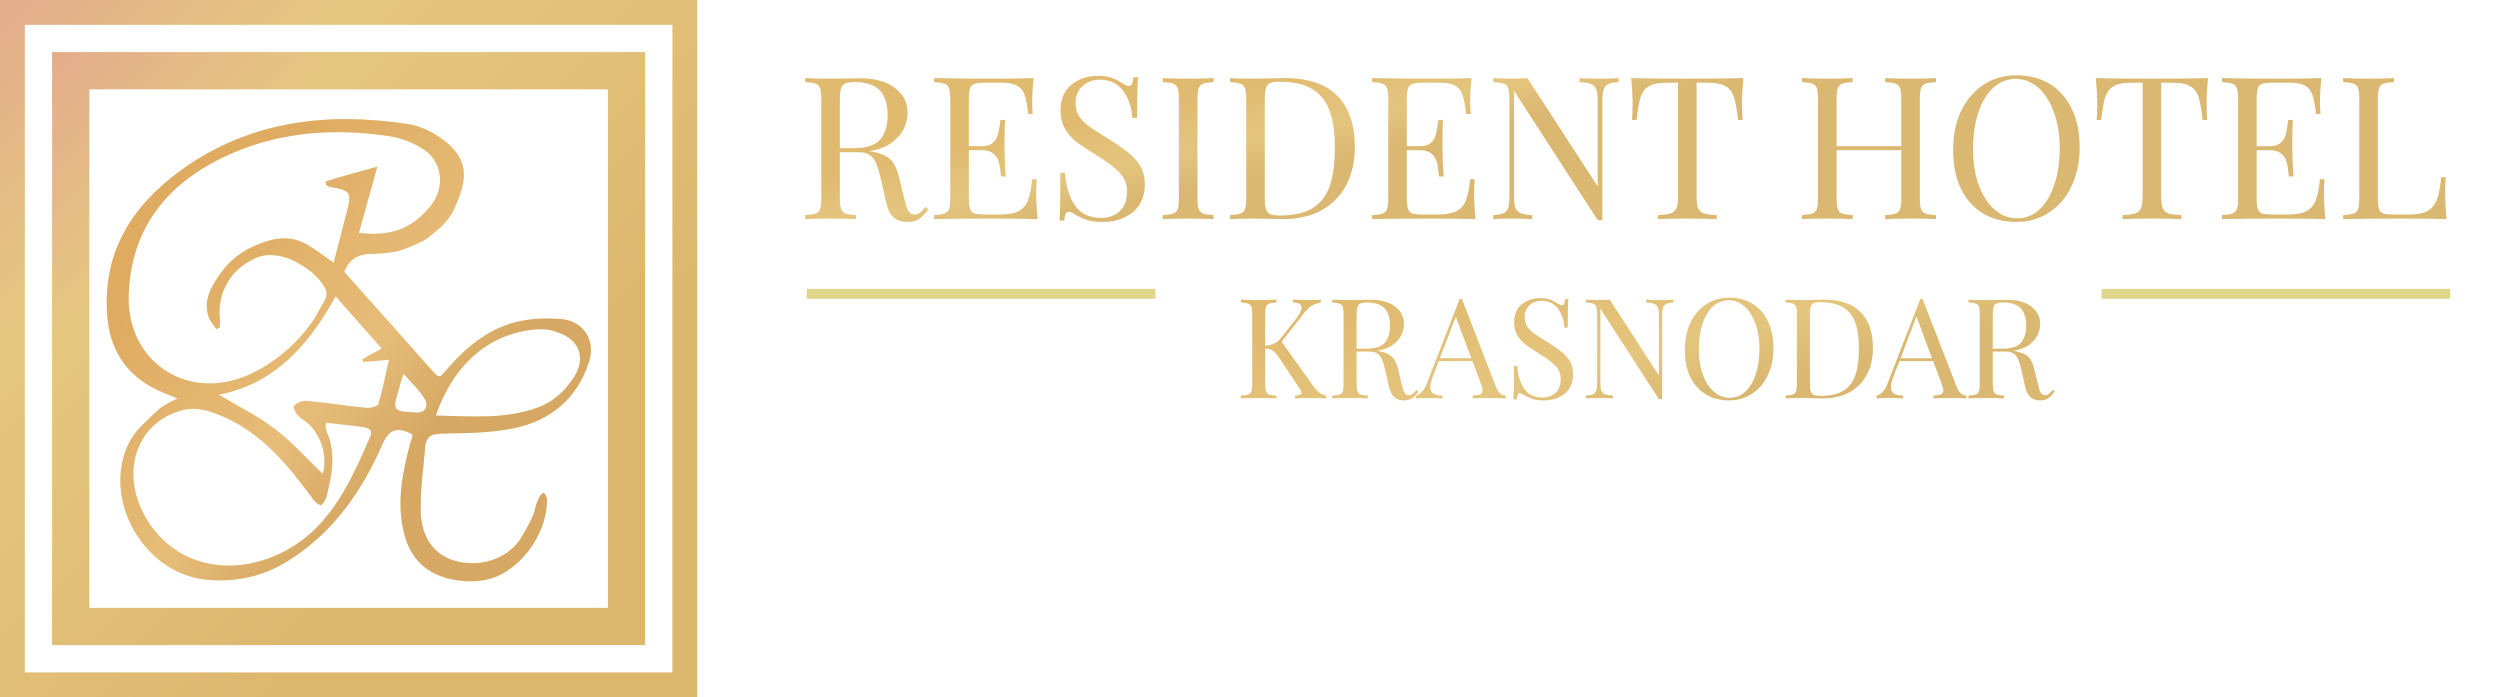
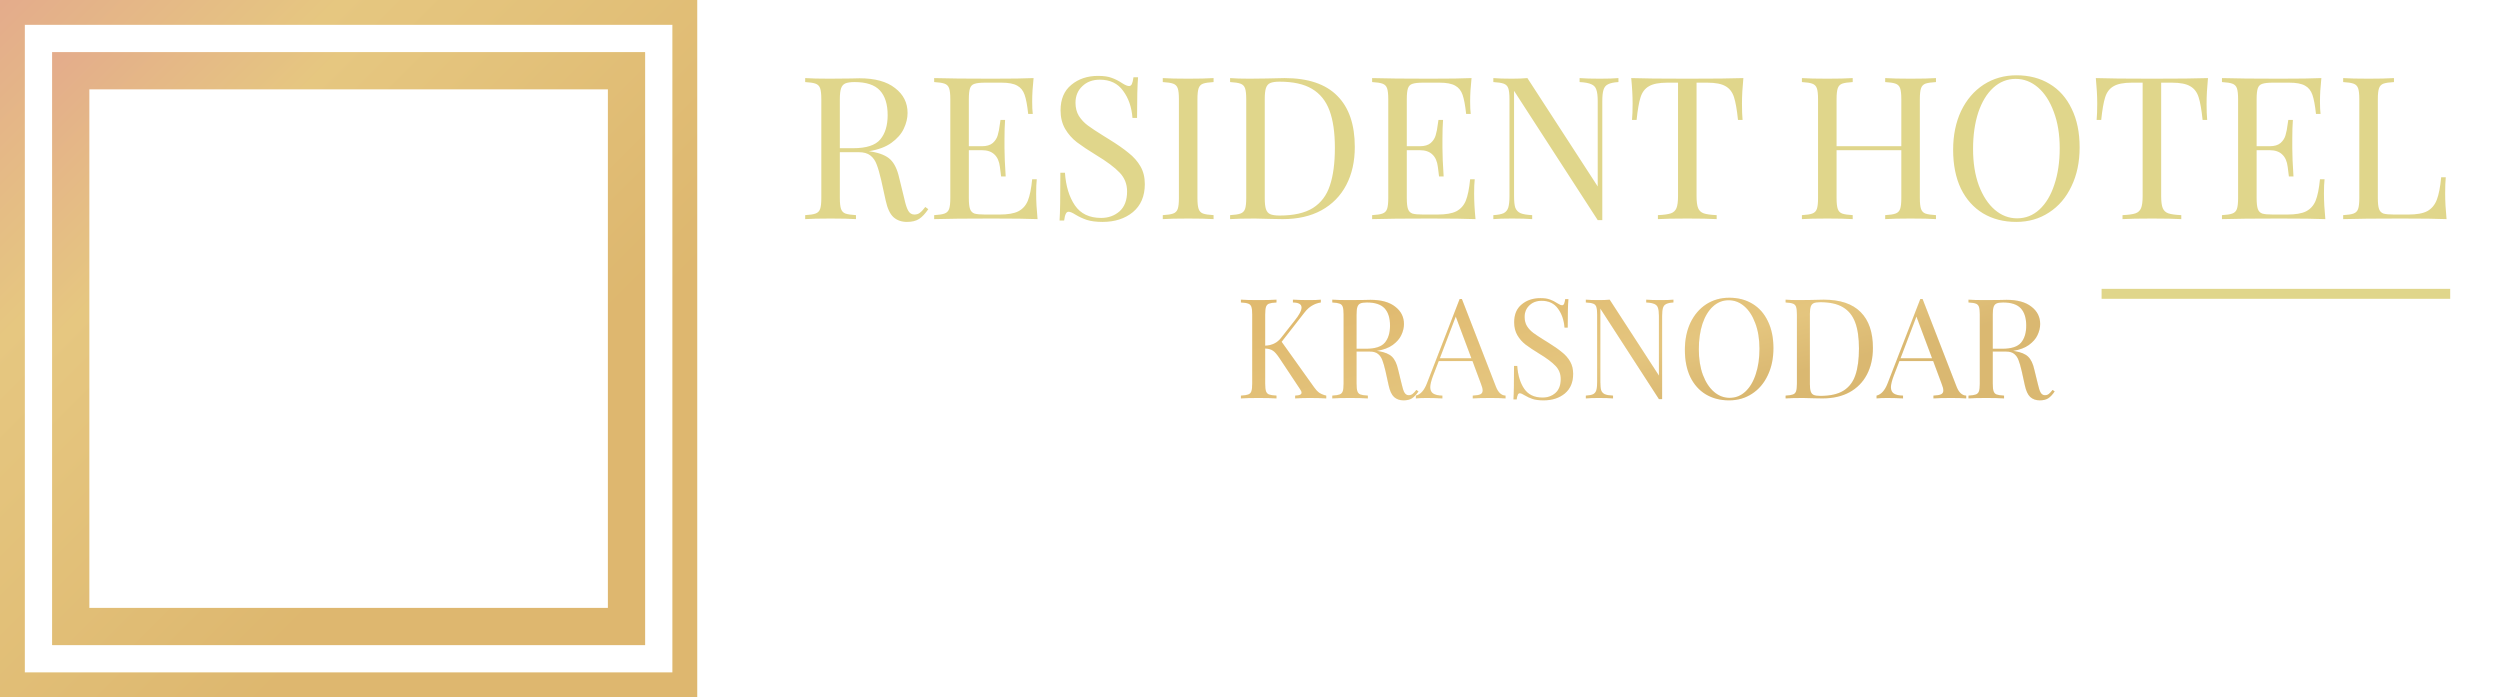
<svg xmlns="http://www.w3.org/2000/svg" width="251" height="70" viewBox="0 0 251 70" fill="none">
  <rect x="7.1" y="7.1" width="55.801" height="55.801" stroke="#E0D68B" stroke-width="3.737" />
  <rect x="7.1" y="7.1" width="55.801" height="55.801" stroke="url(#paint0_linear_921_389)" stroke-opacity="0.2" stroke-width="3.737" />
  <rect x="1.246" y="1.246" width="67.509" height="67.509" stroke="#E0D68B" stroke-width="2.491" />
  <rect x="1.246" y="1.246" width="67.509" height="67.509" stroke="url(#paint1_linear_921_389)" stroke-opacity="0.2" stroke-width="2.491" />
-   <path d="M34.569 27.295C37.509 30.584 40.374 33.797 43.238 37.035C44.217 38.142 44.093 37.946 45.057 36.861C47.05 34.619 49.367 32.776 52.381 32.203C53.651 31.954 55.021 31.929 56.317 32.028C58.559 32.203 59.829 34.146 59.157 36.288C57.986 39.975 55.32 42.217 51.633 42.989C49.267 43.487 46.776 43.487 44.334 43.537C43.263 43.562 42.79 43.861 42.69 44.882C42.516 47.025 42.192 49.167 42.242 51.309C42.292 53.975 43.612 55.694 45.63 56.292C48.046 56.989 50.811 56.217 52.206 54.174C54.149 50.961 53.427 51.484 54.025 50.163C54.149 49.914 54.274 49.591 54.573 49.466C54.772 49.591 54.922 49.914 54.922 50.139C54.953 53.075 53.007 56.249 50.32 57.669C48.699 58.526 46.704 58.507 45.007 58.085C42.416 57.438 40.996 55.669 40.473 53.153C39.85 50.238 40.423 47.373 41.171 44.559C41.245 44.235 41.5 43.669 41.395 43.612C39.875 42.79 39.053 43.114 38.406 44.584C36.313 49.391 33.374 53.576 28.84 56.366C26.324 57.911 23.559 58.509 20.594 58.185C14.342 57.512 10.132 49.964 12.996 44.359C13.619 43.139 14.84 42.167 15.861 41.171C16.384 40.672 17.107 40.398 17.804 40C16.907 39.601 16.035 39.327 15.238 38.879C12.498 37.359 11.053 34.968 10.779 31.854C10.206 25.302 13.32 20.544 18.352 16.957C25.153 12.124 32.875 11.228 40.947 12.448C42.093 12.623 43.288 13.171 44.235 13.843C47.025 15.836 47.129 17.754 45.555 21.067C45.023 22.188 44.223 22.88 43.064 23.808C42.441 24.306 41.32 24.703 40.822 24.929C40.324 25.154 39.01 25.477 37.484 25.477C36.039 25.477 35.093 25.95 34.569 27.295ZM37.883 16.733C37.26 19 36.662 21.167 36.039 23.384C39.302 23.783 41.52 22.886 43.313 20.569C44.658 18.826 44.434 16.285 42.616 15.064C41.594 14.366 40.299 13.843 39.078 13.669C33.398 12.822 27.769 13.245 22.537 15.736C16.758 18.477 13.171 22.911 12.922 29.537C12.672 36.139 18.527 40.224 24.605 37.783C27.644 36.562 30.683 33.847 32.103 31.032C32.601 30.06 33.249 29.662 32.278 28.366C31.58 27.445 30.883 26.971 29.861 26.373C28.765 25.726 27.096 25.327 25.826 25.85C23.21 26.897 21.74 29.363 22.089 32.203C22.114 32.427 22.064 32.651 22.064 32.875C21.939 32.925 21.84 33 21.715 33.05C21.441 32.626 21.068 32.228 20.918 31.754C20.544 30.484 20.838 29.488 21.616 28.217C22.637 26.548 23.883 25.427 25.452 24.729C27.303 23.907 29.039 23.509 30.883 24.58C31.73 25.078 32.502 25.676 33.498 26.373C33.947 24.605 34.37 22.986 34.794 21.366C35.342 19.299 35.217 19.124 33.174 18.776C33.025 18.751 32.9 18.651 32.751 18.576C32.726 18.452 32.701 18.327 32.676 18.228C34.395 17.68 36.139 17.206 37.883 16.733ZM32.751 42.441C32.701 42.615 32.676 42.69 32.676 42.765C32.701 42.939 32.701 43.114 32.776 43.263C33.722 45.356 33.374 47.473 32.85 49.591C32.751 49.989 32.601 50.462 32.228 50.736C31.73 50.587 31.48 50.188 31.206 49.815C28.815 46.576 26.274 43.537 22.488 41.868C21.117 41.27 19.722 40.772 18.153 41.221C13.968 42.416 12.199 46.9 14.242 51.21C16.509 56.018 21.765 58.035 27.121 55.993C32.751 53.85 34.993 48.843 37.185 43.811C37.459 43.163 36.986 42.939 36.413 42.865C35.217 42.715 34.021 42.566 32.751 42.441ZM38.331 34.993C36.737 33.199 35.267 31.53 33.697 29.761C30.932 34.769 27.495 38.555 21.964 39.626C23.907 40.797 25.875 41.744 27.594 43.064C29.338 44.384 30.808 46.053 32.402 47.573C33 45.63 32.028 43.089 30.359 42.092C29.961 41.843 29.488 41.245 29.488 40.772C29.861 40.374 30.384 40.224 30.808 40.249C32.776 40.423 34.744 40.747 36.737 40.947C37.16 40.996 37.907 40.797 37.982 40.573C38.406 39.178 38.68 37.733 39.053 36.114C38.057 36.213 37.26 36.288 36.463 36.338C36.438 36.263 36.388 36.163 36.363 36.089C36.911 35.74 37.509 35.441 38.331 34.993ZM43.761 41.719C47.249 41.793 50.662 42.117 53.975 40.922C55.569 40.349 56.79 39.203 57.687 37.758C58.733 36.039 58.26 34.345 56.441 33.548C55.644 33.199 54.929 32.982 53.801 33.075C49.267 33.448 45.58 36.413 43.761 41.719ZM40.523 37.534C40.324 38.007 40.224 38.43 40.199 38.505C40.05 39.153 39.95 39.377 39.776 40.025C39.529 40.94 39.701 41.245 40.697 41.345C41.196 41.37 41.318 41.392 41.694 41.42C42.69 41.495 43.114 40.797 42.591 39.975C42.068 39.128 41.295 38.431 40.523 37.534Z" fill="#E0D68B" />
-   <path d="M34.569 27.295C37.509 30.584 40.374 33.797 43.238 37.035C44.217 38.142 44.093 37.946 45.057 36.861C47.05 34.619 49.367 32.776 52.381 32.203C53.651 31.954 55.021 31.929 56.317 32.028C58.559 32.203 59.829 34.146 59.157 36.288C57.986 39.975 55.32 42.217 51.633 42.989C49.267 43.487 46.776 43.487 44.334 43.537C43.263 43.562 42.79 43.861 42.69 44.882C42.516 47.025 42.192 49.167 42.242 51.309C42.292 53.975 43.612 55.694 45.63 56.292C48.046 56.989 50.811 56.217 52.206 54.174C54.149 50.961 53.427 51.484 54.025 50.163C54.149 49.914 54.274 49.591 54.573 49.466C54.772 49.591 54.922 49.914 54.922 50.139C54.953 53.075 53.007 56.249 50.32 57.669C48.699 58.526 46.704 58.507 45.007 58.085C42.416 57.438 40.996 55.669 40.473 53.153C39.85 50.238 40.423 47.373 41.171 44.559C41.245 44.235 41.5 43.669 41.395 43.612C39.875 42.79 39.053 43.114 38.406 44.584C36.313 49.391 33.374 53.576 28.84 56.366C26.324 57.911 23.559 58.509 20.594 58.185C14.342 57.512 10.132 49.964 12.996 44.359C13.619 43.139 14.84 42.167 15.861 41.171C16.384 40.672 17.107 40.398 17.804 40C16.907 39.601 16.035 39.327 15.238 38.879C12.498 37.359 11.053 34.968 10.779 31.854C10.206 25.302 13.32 20.544 18.352 16.957C25.153 12.124 32.875 11.228 40.947 12.448C42.093 12.623 43.288 13.171 44.235 13.843C47.025 15.836 47.129 17.754 45.555 21.067C45.023 22.188 44.223 22.88 43.064 23.808C42.441 24.306 41.32 24.703 40.822 24.929C40.324 25.154 39.01 25.477 37.484 25.477C36.039 25.477 35.093 25.95 34.569 27.295ZM37.883 16.733C37.26 19 36.662 21.167 36.039 23.384C39.302 23.783 41.52 22.886 43.313 20.569C44.658 18.826 44.434 16.285 42.616 15.064C41.594 14.366 40.299 13.843 39.078 13.669C33.398 12.822 27.769 13.245 22.537 15.736C16.758 18.477 13.171 22.911 12.922 29.537C12.672 36.139 18.527 40.224 24.605 37.783C27.644 36.562 30.683 33.847 32.103 31.032C32.601 30.06 33.249 29.662 32.278 28.366C31.58 27.445 30.883 26.971 29.861 26.373C28.765 25.726 27.096 25.327 25.826 25.85C23.21 26.897 21.74 29.363 22.089 32.203C22.114 32.427 22.064 32.651 22.064 32.875C21.939 32.925 21.84 33 21.715 33.05C21.441 32.626 21.068 32.228 20.918 31.754C20.544 30.484 20.838 29.488 21.616 28.217C22.637 26.548 23.883 25.427 25.452 24.729C27.303 23.907 29.039 23.509 30.883 24.58C31.73 25.078 32.502 25.676 33.498 26.373C33.947 24.605 34.37 22.986 34.794 21.366C35.342 19.299 35.217 19.124 33.174 18.776C33.025 18.751 32.9 18.651 32.751 18.576C32.726 18.452 32.701 18.327 32.676 18.228C34.395 17.68 36.139 17.206 37.883 16.733ZM32.751 42.441C32.701 42.615 32.676 42.69 32.676 42.765C32.701 42.939 32.701 43.114 32.776 43.263C33.722 45.356 33.374 47.473 32.85 49.591C32.751 49.989 32.601 50.462 32.228 50.736C31.73 50.587 31.48 50.188 31.206 49.815C28.815 46.576 26.274 43.537 22.488 41.868C21.117 41.27 19.722 40.772 18.153 41.221C13.968 42.416 12.199 46.9 14.242 51.21C16.509 56.018 21.765 58.035 27.121 55.993C32.751 53.85 34.993 48.843 37.185 43.811C37.459 43.163 36.986 42.939 36.413 42.865C35.217 42.715 34.021 42.566 32.751 42.441ZM38.331 34.993C36.737 33.199 35.267 31.53 33.697 29.761C30.932 34.769 27.495 38.555 21.964 39.626C23.907 40.797 25.875 41.744 27.594 43.064C29.338 44.384 30.808 46.053 32.402 47.573C33 45.63 32.028 43.089 30.359 42.092C29.961 41.843 29.488 41.245 29.488 40.772C29.861 40.374 30.384 40.224 30.808 40.249C32.776 40.423 34.744 40.747 36.737 40.947C37.16 40.996 37.907 40.797 37.982 40.573C38.406 39.178 38.68 37.733 39.053 36.114C38.057 36.213 37.26 36.288 36.463 36.338C36.438 36.263 36.388 36.163 36.363 36.089C36.911 35.74 37.509 35.441 38.331 34.993ZM43.761 41.719C47.249 41.793 50.662 42.117 53.975 40.922C55.569 40.349 56.79 39.203 57.687 37.758C58.733 36.039 58.26 34.345 56.441 33.548C55.644 33.199 54.929 32.982 53.801 33.075C49.267 33.448 45.58 36.413 43.761 41.719ZM40.523 37.534C40.324 38.007 40.224 38.43 40.199 38.505C40.05 39.153 39.95 39.377 39.776 40.025C39.529 40.94 39.701 41.245 40.697 41.345C41.196 41.37 41.318 41.392 41.694 41.42C42.69 41.495 43.114 40.797 42.591 39.975C42.068 39.128 41.295 38.431 40.523 37.534Z" fill="url(#paint2_linear_921_389)" fill-opacity="0.3" />
  <path d="M93.2 21C92.893 21.453 92.587 21.78 92.28 21.98C91.973 22.18 91.567 22.28 91.06 22.28C90.513 22.28 90.06 22.12 89.7 21.8C89.353 21.48 89.093 20.92 88.92 20.12L88.48 18.12C88.32 17.427 88.167 16.893 88.02 16.52C87.887 16.147 87.68 15.847 87.4 15.62C87.12 15.393 86.727 15.28 86.22 15.28H84.32V19.88C84.32 20.387 84.36 20.753 84.44 20.98C84.52 21.207 84.667 21.36 84.88 21.44C85.107 21.52 85.46 21.573 85.94 21.6V22C85.327 21.96 84.48 21.94 83.4 21.94C82.253 21.94 81.4 21.96 80.84 22V21.6C81.32 21.573 81.667 21.52 81.88 21.44C82.107 21.36 82.26 21.207 82.34 20.98C82.42 20.753 82.46 20.387 82.46 19.88V9.96C82.46 9.453 82.42 9.087 82.34 8.86C82.26 8.633 82.107 8.48 81.88 8.4C81.667 8.32 81.32 8.267 80.84 8.24V7.84C81.4 7.88 82.213 7.9 83.28 7.9L85.44 7.88C85.693 7.867 85.98 7.86 86.3 7.86C87.847 7.86 89.033 8.187 89.86 8.84C90.7 9.48 91.12 10.313 91.12 11.34C91.12 11.86 90.993 12.387 90.74 12.92C90.5 13.44 90.087 13.913 89.5 14.34C88.927 14.753 88.173 15.033 87.24 15.18L87.48 15.22C88.36 15.367 89 15.633 89.4 16.02C89.8 16.407 90.093 17.02 90.28 17.86L90.78 19.9C90.913 20.513 91.053 20.94 91.2 21.18C91.347 21.42 91.547 21.54 91.8 21.54C92.027 21.54 92.213 21.48 92.36 21.36C92.52 21.24 92.7 21.047 92.9 20.78L93.2 21ZM85.8 8.24C85.387 8.24 85.073 8.287 84.86 8.38C84.66 8.473 84.52 8.64 84.44 8.88C84.36 9.12 84.32 9.48 84.32 9.96V14.88H85.66C86.98 14.88 87.887 14.587 88.38 14C88.873 13.413 89.12 12.6 89.12 11.56C89.12 10.467 88.86 9.64 88.34 9.08C87.82 8.52 86.973 8.24 85.8 8.24ZM104.031 19.44C104.031 20.2 104.077 21.053 104.171 22C103.264 21.96 101.737 21.94 99.591 21.94C97.031 21.94 95.097 21.96 93.791 22V21.6C94.271 21.573 94.617 21.52 94.831 21.44C95.057 21.36 95.211 21.207 95.291 20.98C95.371 20.753 95.411 20.387 95.411 19.88V9.96C95.411 9.453 95.371 9.087 95.291 8.86C95.211 8.633 95.057 8.48 94.831 8.4C94.617 8.32 94.271 8.267 93.791 8.24V7.84C95.097 7.88 97.031 7.9 99.591 7.9C101.551 7.9 102.944 7.88 103.771 7.84C103.677 8.72 103.631 9.507 103.631 10.2C103.631 10.72 103.651 11.133 103.691 11.44H103.231C103.137 10.573 103.017 9.933 102.871 9.52C102.724 9.093 102.477 8.787 102.131 8.6C101.784 8.4 101.257 8.3 100.551 8.3H98.891C98.411 8.3 98.057 8.34 97.831 8.42C97.617 8.487 97.471 8.633 97.391 8.86C97.311 9.087 97.271 9.453 97.271 9.96V14.68H98.591C99.057 14.68 99.417 14.573 99.671 14.36C99.924 14.133 100.091 13.873 100.171 13.58C100.264 13.273 100.337 12.893 100.391 12.44L100.451 12.04H100.911C100.871 12.6 100.851 13.227 100.851 13.92V14.88C100.851 15.56 100.891 16.507 100.971 17.72H100.511C100.497 17.627 100.457 17.307 100.391 16.76C100.324 16.2 100.137 15.78 99.831 15.5C99.537 15.22 99.124 15.08 98.591 15.08H97.271V19.88C97.271 20.387 97.311 20.753 97.391 20.98C97.471 21.207 97.617 21.36 97.831 21.44C98.057 21.507 98.411 21.54 98.891 21.54H100.351C101.177 21.54 101.804 21.433 102.231 21.22C102.671 20.993 102.991 20.64 103.191 20.16C103.391 19.667 103.537 18.947 103.631 18H104.091C104.051 18.36 104.031 18.84 104.031 19.44ZM110.24 7.62C110.827 7.62 111.287 7.687 111.62 7.82C111.967 7.94 112.32 8.12 112.68 8.36C112.974 8.547 113.2 8.64 113.36 8.64C113.48 8.64 113.574 8.573 113.64 8.44C113.707 8.293 113.76 8.067 113.8 7.76H114.26C114.194 8.533 114.16 9.893 114.16 11.84H113.7C113.62 10.76 113.307 9.853 112.76 9.12C112.227 8.373 111.447 8 110.42 8C109.7 8 109.114 8.22 108.66 8.66C108.207 9.087 107.98 9.64 107.98 10.32C107.98 10.827 108.094 11.267 108.32 11.64C108.56 12.013 108.86 12.333 109.22 12.6C109.58 12.867 110.094 13.207 110.76 13.62L111.34 13.98C112.18 14.5 112.84 14.96 113.32 15.36C113.814 15.747 114.207 16.193 114.5 16.7C114.794 17.207 114.94 17.8 114.94 18.48C114.94 19.693 114.54 20.633 113.74 21.3C112.94 21.953 111.927 22.28 110.7 22.28C110.06 22.28 109.534 22.213 109.12 22.08C108.72 21.947 108.334 21.767 107.96 21.54C107.667 21.353 107.44 21.26 107.28 21.26C107.16 21.26 107.067 21.333 107 21.48C106.934 21.613 106.88 21.833 106.84 22.14H106.38C106.434 21.407 106.46 19.807 106.46 17.34H106.92C107.014 18.687 107.347 19.78 107.92 20.62C108.494 21.46 109.374 21.88 110.56 21.88C111.28 21.88 111.894 21.66 112.4 21.22C112.907 20.767 113.16 20.1 113.16 19.22C113.16 18.473 112.907 17.84 112.4 17.32C111.907 16.8 111.12 16.213 110.04 15.56C109.254 15.08 108.614 14.653 108.12 14.28C107.64 13.907 107.247 13.46 106.94 12.94C106.634 12.407 106.48 11.787 106.48 11.08C106.48 9.96 106.84 9.107 107.56 8.52C108.28 7.92 109.174 7.62 110.24 7.62ZM121.843 8.24C121.363 8.267 121.01 8.32 120.783 8.4C120.57 8.48 120.423 8.633 120.343 8.86C120.263 9.087 120.223 9.453 120.223 9.96V19.88C120.223 20.387 120.263 20.753 120.343 20.98C120.423 21.207 120.57 21.36 120.783 21.44C121.01 21.52 121.363 21.573 121.843 21.6V22C121.23 21.96 120.383 21.94 119.303 21.94C118.156 21.94 117.303 21.96 116.743 22V21.6C117.223 21.573 117.57 21.52 117.783 21.44C118.01 21.36 118.163 21.207 118.243 20.98C118.323 20.753 118.363 20.387 118.363 19.88V9.96C118.363 9.453 118.323 9.087 118.243 8.86C118.163 8.633 118.01 8.48 117.783 8.4C117.57 8.32 117.223 8.267 116.743 8.24V7.84C117.303 7.88 118.156 7.9 119.303 7.9C120.37 7.9 121.216 7.88 121.843 7.84V8.24ZM128.962 7.84C131.322 7.84 133.089 8.433 134.262 9.62C135.436 10.793 136.022 12.507 136.022 14.76C136.022 16.213 135.736 17.487 135.162 18.58C134.589 19.673 133.756 20.52 132.662 21.12C131.582 21.707 130.289 22 128.782 22L127.622 21.98C126.876 21.953 126.329 21.94 125.982 21.94C124.889 21.94 124.062 21.96 123.502 22V21.6C123.982 21.573 124.329 21.52 124.542 21.44C124.769 21.36 124.922 21.207 125.002 20.98C125.082 20.753 125.122 20.387 125.122 19.88V9.96C125.122 9.453 125.082 9.087 125.002 8.86C124.922 8.633 124.769 8.48 124.542 8.4C124.329 8.32 123.982 8.267 123.502 8.24V7.84C123.969 7.88 124.616 7.9 125.442 7.9L127.142 7.88C128.049 7.853 128.656 7.84 128.962 7.84ZM128.462 8.2C128.049 8.2 127.736 8.247 127.522 8.34C127.322 8.433 127.182 8.6 127.102 8.84C127.022 9.08 126.982 9.44 126.982 9.92V19.92C126.982 20.4 127.022 20.76 127.102 21C127.182 21.24 127.322 21.407 127.522 21.5C127.736 21.593 128.056 21.64 128.482 21.64C129.896 21.64 131.009 21.387 131.822 20.88C132.636 20.36 133.202 19.607 133.522 18.62C133.856 17.633 134.022 16.373 134.022 14.84C134.022 13.307 133.842 12.06 133.482 11.1C133.122 10.127 132.536 9.4 131.722 8.92C130.922 8.44 129.836 8.2 128.462 8.2ZM148.002 19.44C148.002 20.2 148.048 21.053 148.142 22C147.235 21.96 145.708 21.94 143.562 21.94C141.002 21.94 139.068 21.96 137.762 22V21.6C138.242 21.573 138.588 21.52 138.802 21.44C139.028 21.36 139.182 21.207 139.262 20.98C139.342 20.753 139.382 20.387 139.382 19.88V9.96C139.382 9.453 139.342 9.087 139.262 8.86C139.182 8.633 139.028 8.48 138.802 8.4C138.588 8.32 138.242 8.267 137.762 8.24V7.84C139.068 7.88 141.002 7.9 143.562 7.9C145.522 7.9 146.915 7.88 147.742 7.84C147.648 8.72 147.602 9.507 147.602 10.2C147.602 10.72 147.622 11.133 147.662 11.44H147.202C147.108 10.573 146.988 9.933 146.842 9.52C146.695 9.093 146.448 8.787 146.102 8.6C145.755 8.4 145.228 8.3 144.522 8.3H142.862C142.382 8.3 142.028 8.34 141.802 8.42C141.588 8.487 141.442 8.633 141.362 8.86C141.282 9.087 141.242 9.453 141.242 9.96V14.68H142.562C143.028 14.68 143.388 14.573 143.642 14.36C143.895 14.133 144.062 13.873 144.142 13.58C144.235 13.273 144.308 12.893 144.362 12.44L144.422 12.04H144.882C144.842 12.6 144.822 13.227 144.822 13.92V14.88C144.822 15.56 144.862 16.507 144.942 17.72H144.482C144.468 17.627 144.428 17.307 144.362 16.76C144.295 16.2 144.108 15.78 143.802 15.5C143.508 15.22 143.095 15.08 142.562 15.08H141.242V19.88C141.242 20.387 141.282 20.753 141.362 20.98C141.442 21.207 141.588 21.36 141.802 21.44C142.028 21.507 142.382 21.54 142.862 21.54H144.322C145.148 21.54 145.775 21.433 146.202 21.22C146.642 20.993 146.962 20.64 147.162 20.16C147.362 19.667 147.508 18.947 147.602 18H148.062C148.022 18.36 148.002 18.84 148.002 19.44ZM162.491 8.24C162.025 8.267 161.678 8.34 161.451 8.46C161.225 8.567 161.071 8.753 160.991 9.02C160.911 9.273 160.871 9.653 160.871 10.16V22.1H160.411L152.011 9.12V19.68C152.011 20.2 152.051 20.587 152.131 20.84C152.225 21.093 152.398 21.28 152.651 21.4C152.905 21.507 153.298 21.573 153.831 21.6V22C153.351 21.96 152.671 21.94 151.791 21.94C150.991 21.94 150.371 21.96 149.931 22V21.6C150.398 21.573 150.745 21.507 150.971 21.4C151.198 21.28 151.351 21.093 151.431 20.84C151.511 20.573 151.551 20.187 151.551 19.68V9.96C151.551 9.453 151.511 9.087 151.431 8.86C151.351 8.633 151.198 8.48 150.971 8.4C150.758 8.32 150.411 8.267 149.931 8.24V7.84C150.371 7.88 150.991 7.9 151.791 7.9C152.391 7.9 152.911 7.88 153.351 7.84L160.411 18.72V10.16C160.411 9.64 160.365 9.253 160.271 9C160.191 8.747 160.025 8.567 159.771 8.46C159.518 8.34 159.125 8.267 158.591 8.24V7.84C159.071 7.88 159.751 7.9 160.631 7.9C161.431 7.9 162.051 7.88 162.491 7.84V8.24ZM175.034 7.84C174.941 8.787 174.894 9.64 174.894 10.4C174.894 11.067 174.914 11.613 174.954 12.04H174.494C174.388 11.013 174.254 10.253 174.094 9.76C173.934 9.253 173.654 8.887 173.254 8.66C172.854 8.42 172.241 8.3 171.414 8.3H170.334V19.68C170.334 20.24 170.388 20.647 170.494 20.9C170.601 21.153 170.788 21.327 171.054 21.42C171.321 21.513 171.754 21.573 172.354 21.6V22C171.661 21.96 170.681 21.94 169.414 21.94C168.081 21.94 167.094 21.96 166.454 22V21.6C167.054 21.573 167.488 21.513 167.754 21.42C168.021 21.327 168.208 21.153 168.314 20.9C168.421 20.647 168.474 20.24 168.474 19.68V8.3H167.394C166.568 8.3 165.954 8.42 165.554 8.66C165.154 8.887 164.874 9.253 164.714 9.76C164.554 10.253 164.421 11.013 164.314 12.04H163.854C163.894 11.613 163.914 11.067 163.914 10.4C163.914 9.64 163.868 8.787 163.774 7.84C164.881 7.88 166.761 7.9 169.414 7.9C172.054 7.9 173.928 7.88 175.034 7.84ZM194.372 8.24C193.892 8.267 193.539 8.32 193.312 8.4C193.099 8.48 192.952 8.633 192.872 8.86C192.792 9.087 192.752 9.453 192.752 9.96V19.88C192.752 20.387 192.792 20.753 192.872 20.98C192.952 21.207 193.099 21.36 193.312 21.44C193.539 21.52 193.892 21.573 194.372 21.6V22C193.812 21.96 192.959 21.94 191.812 21.94C190.732 21.94 189.886 21.96 189.272 22V21.6C189.752 21.573 190.099 21.52 190.312 21.44C190.539 21.36 190.692 21.207 190.772 20.98C190.852 20.753 190.892 20.387 190.892 19.88V15.08H184.392V19.88C184.392 20.387 184.432 20.753 184.512 20.98C184.592 21.207 184.739 21.36 184.952 21.44C185.179 21.52 185.532 21.573 186.012 21.6V22C185.399 21.96 184.552 21.94 183.472 21.94C182.326 21.94 181.472 21.96 180.912 22V21.6C181.392 21.573 181.739 21.52 181.952 21.44C182.179 21.36 182.332 21.207 182.412 20.98C182.492 20.753 182.532 20.387 182.532 19.88V9.96C182.532 9.453 182.492 9.087 182.412 8.86C182.332 8.633 182.179 8.48 181.952 8.4C181.739 8.32 181.392 8.267 180.912 8.24V7.84C181.472 7.88 182.326 7.9 183.472 7.9C184.539 7.9 185.386 7.88 186.012 7.84V8.24C185.532 8.267 185.179 8.32 184.952 8.4C184.739 8.48 184.592 8.633 184.512 8.86C184.432 9.087 184.392 9.453 184.392 9.96V14.68H190.892V9.96C190.892 9.453 190.852 9.087 190.772 8.86C190.692 8.633 190.539 8.48 190.312 8.4C190.099 8.32 189.752 8.267 189.272 8.24V7.84C189.886 7.88 190.732 7.9 191.812 7.9C192.959 7.9 193.812 7.88 194.372 7.84V8.24ZM202.455 7.56C203.722 7.56 204.828 7.847 205.775 8.42C206.735 8.993 207.475 9.827 207.995 10.92C208.528 12 208.795 13.293 208.795 14.8C208.795 16.267 208.522 17.567 207.975 18.7C207.442 19.833 206.688 20.713 205.715 21.34C204.755 21.967 203.662 22.28 202.435 22.28C201.168 22.28 200.055 21.993 199.095 21.42C198.148 20.847 197.408 20.02 196.875 18.94C196.355 17.847 196.095 16.547 196.095 15.04C196.095 13.573 196.362 12.273 196.895 11.14C197.442 10.007 198.195 9.127 199.155 8.5C200.128 7.873 201.228 7.56 202.455 7.56ZM202.375 7.92C201.522 7.92 200.768 8.22 200.115 8.82C199.475 9.407 198.975 10.233 198.615 11.3C198.268 12.367 198.095 13.587 198.095 14.96C198.095 16.347 198.288 17.567 198.675 18.62C199.075 19.673 199.608 20.487 200.275 21.06C200.942 21.633 201.688 21.92 202.515 21.92C203.368 21.92 204.115 21.627 204.755 21.04C205.408 20.44 205.908 19.607 206.255 18.54C206.615 17.473 206.795 16.253 206.795 14.88C206.795 13.493 206.595 12.273 206.195 11.22C205.808 10.167 205.282 9.353 204.615 8.78C203.948 8.207 203.202 7.92 202.375 7.92ZM221.681 7.84C221.588 8.787 221.541 9.64 221.541 10.4C221.541 11.067 221.561 11.613 221.601 12.04H221.141C221.034 11.013 220.901 10.253 220.741 9.76C220.581 9.253 220.301 8.887 219.901 8.66C219.501 8.42 218.888 8.3 218.061 8.3H216.981V19.68C216.981 20.24 217.034 20.647 217.141 20.9C217.248 21.153 217.434 21.327 217.701 21.42C217.968 21.513 218.401 21.573 219.001 21.6V22C218.308 21.96 217.328 21.94 216.061 21.94C214.728 21.94 213.741 21.96 213.101 22V21.6C213.701 21.573 214.134 21.513 214.401 21.42C214.668 21.327 214.854 21.153 214.961 20.9C215.068 20.647 215.121 20.24 215.121 19.68V8.3H214.041C213.214 8.3 212.601 8.42 212.201 8.66C211.801 8.887 211.521 9.253 211.361 9.76C211.201 10.253 211.068 11.013 210.961 12.04H210.501C210.541 11.613 210.561 11.067 210.561 10.4C210.561 9.64 210.514 8.787 210.421 7.84C211.528 7.88 213.408 7.9 216.061 7.9C218.701 7.9 220.574 7.88 221.681 7.84ZM233.325 19.44C233.325 20.2 233.372 21.053 233.465 22C232.558 21.96 231.032 21.94 228.885 21.94C226.325 21.94 224.392 21.96 223.085 22V21.6C223.565 21.573 223.912 21.52 224.125 21.44C224.352 21.36 224.505 21.207 224.585 20.98C224.665 20.753 224.705 20.387 224.705 19.88V9.96C224.705 9.453 224.665 9.087 224.585 8.86C224.505 8.633 224.352 8.48 224.125 8.4C223.912 8.32 223.565 8.267 223.085 8.24V7.84C224.392 7.88 226.325 7.9 228.885 7.9C230.845 7.9 232.238 7.88 233.065 7.84C232.972 8.72 232.925 9.507 232.925 10.2C232.925 10.72 232.945 11.133 232.985 11.44H232.525C232.432 10.573 232.312 9.933 232.165 9.52C232.018 9.093 231.772 8.787 231.425 8.6C231.078 8.4 230.552 8.3 229.845 8.3H228.185C227.705 8.3 227.352 8.34 227.125 8.42C226.912 8.487 226.765 8.633 226.685 8.86C226.605 9.087 226.565 9.453 226.565 9.96V14.68H227.885C228.352 14.68 228.712 14.573 228.965 14.36C229.218 14.133 229.385 13.873 229.465 13.58C229.558 13.273 229.632 12.893 229.685 12.44L229.745 12.04H230.205C230.165 12.6 230.145 13.227 230.145 13.92V14.88C230.145 15.56 230.185 16.507 230.265 17.72H229.805C229.792 17.627 229.752 17.307 229.685 16.76C229.618 16.2 229.432 15.78 229.125 15.5C228.832 15.22 228.418 15.08 227.885 15.08H226.565V19.88C226.565 20.387 226.605 20.753 226.685 20.98C226.765 21.207 226.912 21.36 227.125 21.44C227.352 21.507 227.705 21.54 228.185 21.54H229.645C230.472 21.54 231.098 21.433 231.525 21.22C231.965 20.993 232.285 20.64 232.485 20.16C232.685 19.667 232.832 18.947 232.925 18H233.385C233.345 18.36 233.325 18.84 233.325 19.44ZM240.354 8.24C239.874 8.267 239.521 8.32 239.294 8.4C239.081 8.48 238.934 8.633 238.854 8.86C238.774 9.087 238.734 9.453 238.734 9.96V19.88C238.734 20.387 238.774 20.753 238.854 20.98C238.934 21.207 239.081 21.36 239.294 21.44C239.521 21.507 239.874 21.54 240.354 21.54H241.814C242.641 21.54 243.268 21.427 243.694 21.2C244.134 20.96 244.454 20.58 244.654 20.06C244.854 19.54 245.001 18.787 245.094 17.8H245.554C245.514 18.213 245.494 18.76 245.494 19.44C245.494 20.2 245.541 21.053 245.634 22C244.728 21.96 243.201 21.94 241.054 21.94C238.494 21.94 236.561 21.96 235.254 22V21.6C235.734 21.573 236.081 21.52 236.294 21.44C236.521 21.36 236.674 21.207 236.754 20.98C236.834 20.753 236.874 20.387 236.874 19.88V9.96C236.874 9.453 236.834 9.087 236.754 8.86C236.674 8.633 236.521 8.48 236.294 8.4C236.081 8.32 235.734 8.267 235.254 8.24V7.84C235.814 7.88 236.668 7.9 237.814 7.9C238.881 7.9 239.728 7.88 240.354 7.84V8.24Z" fill="#E0D68B" />
-   <path d="M93.2 21C92.893 21.453 92.587 21.78 92.28 21.98C91.973 22.18 91.567 22.28 91.06 22.28C90.513 22.28 90.06 22.12 89.7 21.8C89.353 21.48 89.093 20.92 88.92 20.12L88.48 18.12C88.32 17.427 88.167 16.893 88.02 16.52C87.887 16.147 87.68 15.847 87.4 15.62C87.12 15.393 86.727 15.28 86.22 15.28H84.32V19.88C84.32 20.387 84.36 20.753 84.44 20.98C84.52 21.207 84.667 21.36 84.88 21.44C85.107 21.52 85.46 21.573 85.94 21.6V22C85.327 21.96 84.48 21.94 83.4 21.94C82.253 21.94 81.4 21.96 80.84 22V21.6C81.32 21.573 81.667 21.52 81.88 21.44C82.107 21.36 82.26 21.207 82.34 20.98C82.42 20.753 82.46 20.387 82.46 19.88V9.96C82.46 9.453 82.42 9.087 82.34 8.86C82.26 8.633 82.107 8.48 81.88 8.4C81.667 8.32 81.32 8.267 80.84 8.24V7.84C81.4 7.88 82.213 7.9 83.28 7.9L85.44 7.88C85.693 7.867 85.98 7.86 86.3 7.86C87.847 7.86 89.033 8.187 89.86 8.84C90.7 9.48 91.12 10.313 91.12 11.34C91.12 11.86 90.993 12.387 90.74 12.92C90.5 13.44 90.087 13.913 89.5 14.34C88.927 14.753 88.173 15.033 87.24 15.18L87.48 15.22C88.36 15.367 89 15.633 89.4 16.02C89.8 16.407 90.093 17.02 90.28 17.86L90.78 19.9C90.913 20.513 91.053 20.94 91.2 21.18C91.347 21.42 91.547 21.54 91.8 21.54C92.027 21.54 92.213 21.48 92.36 21.36C92.52 21.24 92.7 21.047 92.9 20.78L93.2 21ZM85.8 8.24C85.387 8.24 85.073 8.287 84.86 8.38C84.66 8.473 84.52 8.64 84.44 8.88C84.36 9.12 84.32 9.48 84.32 9.96V14.88H85.66C86.98 14.88 87.887 14.587 88.38 14C88.873 13.413 89.12 12.6 89.12 11.56C89.12 10.467 88.86 9.64 88.34 9.08C87.82 8.52 86.973 8.24 85.8 8.24ZM104.031 19.44C104.031 20.2 104.077 21.053 104.171 22C103.264 21.96 101.737 21.94 99.591 21.94C97.031 21.94 95.097 21.96 93.791 22V21.6C94.271 21.573 94.617 21.52 94.831 21.44C95.057 21.36 95.211 21.207 95.291 20.98C95.371 20.753 95.411 20.387 95.411 19.88V9.96C95.411 9.453 95.371 9.087 95.291 8.86C95.211 8.633 95.057 8.48 94.831 8.4C94.617 8.32 94.271 8.267 93.791 8.24V7.84C95.097 7.88 97.031 7.9 99.591 7.9C101.551 7.9 102.944 7.88 103.771 7.84C103.677 8.72 103.631 9.507 103.631 10.2C103.631 10.72 103.651 11.133 103.691 11.44H103.231C103.137 10.573 103.017 9.933 102.871 9.52C102.724 9.093 102.477 8.787 102.131 8.6C101.784 8.4 101.257 8.3 100.551 8.3H98.891C98.411 8.3 98.057 8.34 97.831 8.42C97.617 8.487 97.471 8.633 97.391 8.86C97.311 9.087 97.271 9.453 97.271 9.96V14.68H98.591C99.057 14.68 99.417 14.573 99.671 14.36C99.924 14.133 100.091 13.873 100.171 13.58C100.264 13.273 100.337 12.893 100.391 12.44L100.451 12.04H100.911C100.871 12.6 100.851 13.227 100.851 13.92V14.88C100.851 15.56 100.891 16.507 100.971 17.72H100.511C100.497 17.627 100.457 17.307 100.391 16.76C100.324 16.2 100.137 15.78 99.831 15.5C99.537 15.22 99.124 15.08 98.591 15.08H97.271V19.88C97.271 20.387 97.311 20.753 97.391 20.98C97.471 21.207 97.617 21.36 97.831 21.44C98.057 21.507 98.411 21.54 98.891 21.54H100.351C101.177 21.54 101.804 21.433 102.231 21.22C102.671 20.993 102.991 20.64 103.191 20.16C103.391 19.667 103.537 18.947 103.631 18H104.091C104.051 18.36 104.031 18.84 104.031 19.44ZM110.24 7.62C110.827 7.62 111.287 7.687 111.62 7.82C111.967 7.94 112.32 8.12 112.68 8.36C112.974 8.547 113.2 8.64 113.36 8.64C113.48 8.64 113.574 8.573 113.64 8.44C113.707 8.293 113.76 8.067 113.8 7.76H114.26C114.194 8.533 114.16 9.893 114.16 11.84H113.7C113.62 10.76 113.307 9.853 112.76 9.12C112.227 8.373 111.447 8 110.42 8C109.7 8 109.114 8.22 108.66 8.66C108.207 9.087 107.98 9.64 107.98 10.32C107.98 10.827 108.094 11.267 108.32 11.64C108.56 12.013 108.86 12.333 109.22 12.6C109.58 12.867 110.094 13.207 110.76 13.62L111.34 13.98C112.18 14.5 112.84 14.96 113.32 15.36C113.814 15.747 114.207 16.193 114.5 16.7C114.794 17.207 114.94 17.8 114.94 18.48C114.94 19.693 114.54 20.633 113.74 21.3C112.94 21.953 111.927 22.28 110.7 22.28C110.06 22.28 109.534 22.213 109.12 22.08C108.72 21.947 108.334 21.767 107.96 21.54C107.667 21.353 107.44 21.26 107.28 21.26C107.16 21.26 107.067 21.333 107 21.48C106.934 21.613 106.88 21.833 106.84 22.14H106.38C106.434 21.407 106.46 19.807 106.46 17.34H106.92C107.014 18.687 107.347 19.78 107.92 20.62C108.494 21.46 109.374 21.88 110.56 21.88C111.28 21.88 111.894 21.66 112.4 21.22C112.907 20.767 113.16 20.1 113.16 19.22C113.16 18.473 112.907 17.84 112.4 17.32C111.907 16.8 111.12 16.213 110.04 15.56C109.254 15.08 108.614 14.653 108.12 14.28C107.64 13.907 107.247 13.46 106.94 12.94C106.634 12.407 106.48 11.787 106.48 11.08C106.48 9.96 106.84 9.107 107.56 8.52C108.28 7.92 109.174 7.62 110.24 7.62ZM121.843 8.24C121.363 8.267 121.01 8.32 120.783 8.4C120.57 8.48 120.423 8.633 120.343 8.86C120.263 9.087 120.223 9.453 120.223 9.96V19.88C120.223 20.387 120.263 20.753 120.343 20.98C120.423 21.207 120.57 21.36 120.783 21.44C121.01 21.52 121.363 21.573 121.843 21.6V22C121.23 21.96 120.383 21.94 119.303 21.94C118.156 21.94 117.303 21.96 116.743 22V21.6C117.223 21.573 117.57 21.52 117.783 21.44C118.01 21.36 118.163 21.207 118.243 20.98C118.323 20.753 118.363 20.387 118.363 19.88V9.96C118.363 9.453 118.323 9.087 118.243 8.86C118.163 8.633 118.01 8.48 117.783 8.4C117.57 8.32 117.223 8.267 116.743 8.24V7.84C117.303 7.88 118.156 7.9 119.303 7.9C120.37 7.9 121.216 7.88 121.843 7.84V8.24ZM128.962 7.84C131.322 7.84 133.089 8.433 134.262 9.62C135.436 10.793 136.022 12.507 136.022 14.76C136.022 16.213 135.736 17.487 135.162 18.58C134.589 19.673 133.756 20.52 132.662 21.12C131.582 21.707 130.289 22 128.782 22L127.622 21.98C126.876 21.953 126.329 21.94 125.982 21.94C124.889 21.94 124.062 21.96 123.502 22V21.6C123.982 21.573 124.329 21.52 124.542 21.44C124.769 21.36 124.922 21.207 125.002 20.98C125.082 20.753 125.122 20.387 125.122 19.88V9.96C125.122 9.453 125.082 9.087 125.002 8.86C124.922 8.633 124.769 8.48 124.542 8.4C124.329 8.32 123.982 8.267 123.502 8.24V7.84C123.969 7.88 124.616 7.9 125.442 7.9L127.142 7.88C128.049 7.853 128.656 7.84 128.962 7.84ZM128.462 8.2C128.049 8.2 127.736 8.247 127.522 8.34C127.322 8.433 127.182 8.6 127.102 8.84C127.022 9.08 126.982 9.44 126.982 9.92V19.92C126.982 20.4 127.022 20.76 127.102 21C127.182 21.24 127.322 21.407 127.522 21.5C127.736 21.593 128.056 21.64 128.482 21.64C129.896 21.64 131.009 21.387 131.822 20.88C132.636 20.36 133.202 19.607 133.522 18.62C133.856 17.633 134.022 16.373 134.022 14.84C134.022 13.307 133.842 12.06 133.482 11.1C133.122 10.127 132.536 9.4 131.722 8.92C130.922 8.44 129.836 8.2 128.462 8.2ZM148.002 19.44C148.002 20.2 148.048 21.053 148.142 22C147.235 21.96 145.708 21.94 143.562 21.94C141.002 21.94 139.068 21.96 137.762 22V21.6C138.242 21.573 138.588 21.52 138.802 21.44C139.028 21.36 139.182 21.207 139.262 20.98C139.342 20.753 139.382 20.387 139.382 19.88V9.96C139.382 9.453 139.342 9.087 139.262 8.86C139.182 8.633 139.028 8.48 138.802 8.4C138.588 8.32 138.242 8.267 137.762 8.24V7.84C139.068 7.88 141.002 7.9 143.562 7.9C145.522 7.9 146.915 7.88 147.742 7.84C147.648 8.72 147.602 9.507 147.602 10.2C147.602 10.72 147.622 11.133 147.662 11.44H147.202C147.108 10.573 146.988 9.933 146.842 9.52C146.695 9.093 146.448 8.787 146.102 8.6C145.755 8.4 145.228 8.3 144.522 8.3H142.862C142.382 8.3 142.028 8.34 141.802 8.42C141.588 8.487 141.442 8.633 141.362 8.86C141.282 9.087 141.242 9.453 141.242 9.96V14.68H142.562C143.028 14.68 143.388 14.573 143.642 14.36C143.895 14.133 144.062 13.873 144.142 13.58C144.235 13.273 144.308 12.893 144.362 12.44L144.422 12.04H144.882C144.842 12.6 144.822 13.227 144.822 13.92V14.88C144.822 15.56 144.862 16.507 144.942 17.72H144.482C144.468 17.627 144.428 17.307 144.362 16.76C144.295 16.2 144.108 15.78 143.802 15.5C143.508 15.22 143.095 15.08 142.562 15.08H141.242V19.88C141.242 20.387 141.282 20.753 141.362 20.98C141.442 21.207 141.588 21.36 141.802 21.44C142.028 21.507 142.382 21.54 142.862 21.54H144.322C145.148 21.54 145.775 21.433 146.202 21.22C146.642 20.993 146.962 20.64 147.162 20.16C147.362 19.667 147.508 18.947 147.602 18H148.062C148.022 18.36 148.002 18.84 148.002 19.44ZM162.491 8.24C162.025 8.267 161.678 8.34 161.451 8.46C161.225 8.567 161.071 8.753 160.991 9.02C160.911 9.273 160.871 9.653 160.871 10.16V22.1H160.411L152.011 9.12V19.68C152.011 20.2 152.051 20.587 152.131 20.84C152.225 21.093 152.398 21.28 152.651 21.4C152.905 21.507 153.298 21.573 153.831 21.6V22C153.351 21.96 152.671 21.94 151.791 21.94C150.991 21.94 150.371 21.96 149.931 22V21.6C150.398 21.573 150.745 21.507 150.971 21.4C151.198 21.28 151.351 21.093 151.431 20.84C151.511 20.573 151.551 20.187 151.551 19.68V9.96C151.551 9.453 151.511 9.087 151.431 8.86C151.351 8.633 151.198 8.48 150.971 8.4C150.758 8.32 150.411 8.267 149.931 8.24V7.84C150.371 7.88 150.991 7.9 151.791 7.9C152.391 7.9 152.911 7.88 153.351 7.84L160.411 18.72V10.16C160.411 9.64 160.365 9.253 160.271 9C160.191 8.747 160.025 8.567 159.771 8.46C159.518 8.34 159.125 8.267 158.591 8.24V7.84C159.071 7.88 159.751 7.9 160.631 7.9C161.431 7.9 162.051 7.88 162.491 7.84V8.24ZM175.034 7.84C174.941 8.787 174.894 9.64 174.894 10.4C174.894 11.067 174.914 11.613 174.954 12.04H174.494C174.388 11.013 174.254 10.253 174.094 9.76C173.934 9.253 173.654 8.887 173.254 8.66C172.854 8.42 172.241 8.3 171.414 8.3H170.334V19.68C170.334 20.24 170.388 20.647 170.494 20.9C170.601 21.153 170.788 21.327 171.054 21.42C171.321 21.513 171.754 21.573 172.354 21.6V22C171.661 21.96 170.681 21.94 169.414 21.94C168.081 21.94 167.094 21.96 166.454 22V21.6C167.054 21.573 167.488 21.513 167.754 21.42C168.021 21.327 168.208 21.153 168.314 20.9C168.421 20.647 168.474 20.24 168.474 19.68V8.3H167.394C166.568 8.3 165.954 8.42 165.554 8.66C165.154 8.887 164.874 9.253 164.714 9.76C164.554 10.253 164.421 11.013 164.314 12.04H163.854C163.894 11.613 163.914 11.067 163.914 10.4C163.914 9.64 163.868 8.787 163.774 7.84C164.881 7.88 166.761 7.9 169.414 7.9C172.054 7.9 173.928 7.88 175.034 7.84ZM194.372 8.24C193.892 8.267 193.539 8.32 193.312 8.4C193.099 8.48 192.952 8.633 192.872 8.86C192.792 9.087 192.752 9.453 192.752 9.96V19.88C192.752 20.387 192.792 20.753 192.872 20.98C192.952 21.207 193.099 21.36 193.312 21.44C193.539 21.52 193.892 21.573 194.372 21.6V22C193.812 21.96 192.959 21.94 191.812 21.94C190.732 21.94 189.886 21.96 189.272 22V21.6C189.752 21.573 190.099 21.52 190.312 21.44C190.539 21.36 190.692 21.207 190.772 20.98C190.852 20.753 190.892 20.387 190.892 19.88V15.08H184.392V19.88C184.392 20.387 184.432 20.753 184.512 20.98C184.592 21.207 184.739 21.36 184.952 21.44C185.179 21.52 185.532 21.573 186.012 21.6V22C185.399 21.96 184.552 21.94 183.472 21.94C182.326 21.94 181.472 21.96 180.912 22V21.6C181.392 21.573 181.739 21.52 181.952 21.44C182.179 21.36 182.332 21.207 182.412 20.98C182.492 20.753 182.532 20.387 182.532 19.88V9.96C182.532 9.453 182.492 9.087 182.412 8.86C182.332 8.633 182.179 8.48 181.952 8.4C181.739 8.32 181.392 8.267 180.912 8.24V7.84C181.472 7.88 182.326 7.9 183.472 7.9C184.539 7.9 185.386 7.88 186.012 7.84V8.24C185.532 8.267 185.179 8.32 184.952 8.4C184.739 8.48 184.592 8.633 184.512 8.86C184.432 9.087 184.392 9.453 184.392 9.96V14.68H190.892V9.96C190.892 9.453 190.852 9.087 190.772 8.86C190.692 8.633 190.539 8.48 190.312 8.4C190.099 8.32 189.752 8.267 189.272 8.24V7.84C189.886 7.88 190.732 7.9 191.812 7.9C192.959 7.9 193.812 7.88 194.372 7.84V8.24ZM202.455 7.56C203.722 7.56 204.828 7.847 205.775 8.42C206.735 8.993 207.475 9.827 207.995 10.92C208.528 12 208.795 13.293 208.795 14.8C208.795 16.267 208.522 17.567 207.975 18.7C207.442 19.833 206.688 20.713 205.715 21.34C204.755 21.967 203.662 22.28 202.435 22.28C201.168 22.28 200.055 21.993 199.095 21.42C198.148 20.847 197.408 20.02 196.875 18.94C196.355 17.847 196.095 16.547 196.095 15.04C196.095 13.573 196.362 12.273 196.895 11.14C197.442 10.007 198.195 9.127 199.155 8.5C200.128 7.873 201.228 7.56 202.455 7.56ZM202.375 7.92C201.522 7.92 200.768 8.22 200.115 8.82C199.475 9.407 198.975 10.233 198.615 11.3C198.268 12.367 198.095 13.587 198.095 14.96C198.095 16.347 198.288 17.567 198.675 18.62C199.075 19.673 199.608 20.487 200.275 21.06C200.942 21.633 201.688 21.92 202.515 21.92C203.368 21.92 204.115 21.627 204.755 21.04C205.408 20.44 205.908 19.607 206.255 18.54C206.615 17.473 206.795 16.253 206.795 14.88C206.795 13.493 206.595 12.273 206.195 11.22C205.808 10.167 205.282 9.353 204.615 8.78C203.948 8.207 203.202 7.92 202.375 7.92ZM221.681 7.84C221.588 8.787 221.541 9.64 221.541 10.4C221.541 11.067 221.561 11.613 221.601 12.04H221.141C221.034 11.013 220.901 10.253 220.741 9.76C220.581 9.253 220.301 8.887 219.901 8.66C219.501 8.42 218.888 8.3 218.061 8.3H216.981V19.68C216.981 20.24 217.034 20.647 217.141 20.9C217.248 21.153 217.434 21.327 217.701 21.42C217.968 21.513 218.401 21.573 219.001 21.6V22C218.308 21.96 217.328 21.94 216.061 21.94C214.728 21.94 213.741 21.96 213.101 22V21.6C213.701 21.573 214.134 21.513 214.401 21.42C214.668 21.327 214.854 21.153 214.961 20.9C215.068 20.647 215.121 20.24 215.121 19.68V8.3H214.041C213.214 8.3 212.601 8.42 212.201 8.66C211.801 8.887 211.521 9.253 211.361 9.76C211.201 10.253 211.068 11.013 210.961 12.04H210.501C210.541 11.613 210.561 11.067 210.561 10.4C210.561 9.64 210.514 8.787 210.421 7.84C211.528 7.88 213.408 7.9 216.061 7.9C218.701 7.9 220.574 7.88 221.681 7.84ZM233.325 19.44C233.325 20.2 233.372 21.053 233.465 22C232.558 21.96 231.032 21.94 228.885 21.94C226.325 21.94 224.392 21.96 223.085 22V21.6C223.565 21.573 223.912 21.52 224.125 21.44C224.352 21.36 224.505 21.207 224.585 20.98C224.665 20.753 224.705 20.387 224.705 19.88V9.96C224.705 9.453 224.665 9.087 224.585 8.86C224.505 8.633 224.352 8.48 224.125 8.4C223.912 8.32 223.565 8.267 223.085 8.24V7.84C224.392 7.88 226.325 7.9 228.885 7.9C230.845 7.9 232.238 7.88 233.065 7.84C232.972 8.72 232.925 9.507 232.925 10.2C232.925 10.72 232.945 11.133 232.985 11.44H232.525C232.432 10.573 232.312 9.933 232.165 9.52C232.018 9.093 231.772 8.787 231.425 8.6C231.078 8.4 230.552 8.3 229.845 8.3H228.185C227.705 8.3 227.352 8.34 227.125 8.42C226.912 8.487 226.765 8.633 226.685 8.86C226.605 9.087 226.565 9.453 226.565 9.96V14.68H227.885C228.352 14.68 228.712 14.573 228.965 14.36C229.218 14.133 229.385 13.873 229.465 13.58C229.558 13.273 229.632 12.893 229.685 12.44L229.745 12.04H230.205C230.165 12.6 230.145 13.227 230.145 13.92V14.88C230.145 15.56 230.185 16.507 230.265 17.72H229.805C229.792 17.627 229.752 17.307 229.685 16.76C229.618 16.2 229.432 15.78 229.125 15.5C228.832 15.22 228.418 15.08 227.885 15.08H226.565V19.88C226.565 20.387 226.605 20.753 226.685 20.98C226.765 21.207 226.912 21.36 227.125 21.44C227.352 21.507 227.705 21.54 228.185 21.54H229.645C230.472 21.54 231.098 21.433 231.525 21.22C231.965 20.993 232.285 20.64 232.485 20.16C232.685 19.667 232.832 18.947 232.925 18H233.385C233.345 18.36 233.325 18.84 233.325 19.44ZM240.354 8.24C239.874 8.267 239.521 8.32 239.294 8.4C239.081 8.48 238.934 8.633 238.854 8.86C238.774 9.087 238.734 9.453 238.734 9.96V19.88C238.734 20.387 238.774 20.753 238.854 20.98C238.934 21.207 239.081 21.36 239.294 21.44C239.521 21.507 239.874 21.54 240.354 21.54H241.814C242.641 21.54 243.268 21.427 243.694 21.2C244.134 20.96 244.454 20.58 244.654 20.06C244.854 19.54 245.001 18.787 245.094 17.8H245.554C245.514 18.213 245.494 18.76 245.494 19.44C245.494 20.2 245.541 21.053 245.634 22C244.728 21.96 243.201 21.94 241.054 21.94C238.494 21.94 236.561 21.96 235.254 22V21.6C235.734 21.573 236.081 21.52 236.294 21.44C236.521 21.36 236.674 21.207 236.754 20.98C236.834 20.753 236.874 20.387 236.874 19.88V9.96C236.874 9.453 236.834 9.087 236.754 8.86C236.674 8.633 236.521 8.48 236.294 8.4C236.081 8.32 235.734 8.267 235.254 8.24V7.84C235.814 7.88 236.668 7.9 237.814 7.9C238.881 7.9 239.728 7.88 240.354 7.84V8.24Z" fill="url(#paint3_linear_921_389)" fill-opacity="0.2" />
  <path d="M131.924 38.866C132.083 39.099 132.255 39.286 132.442 39.426C132.638 39.557 132.876 39.655 133.156 39.72V40C132.708 39.972 132.148 39.958 131.476 39.958C130.972 39.958 130.491 39.972 130.034 40V39.72C130.258 39.711 130.421 39.683 130.524 39.636C130.627 39.589 130.678 39.519 130.678 39.426C130.678 39.333 130.631 39.221 130.538 39.09L128.494 36.01C128.223 35.599 127.995 35.333 127.808 35.212C127.621 35.081 127.36 35.007 127.024 34.988V38.516C127.024 38.871 127.052 39.127 127.108 39.286C127.164 39.445 127.267 39.552 127.416 39.608C127.575 39.664 127.822 39.701 128.158 39.72V40C127.729 39.972 127.136 39.958 126.38 39.958C125.577 39.958 124.98 39.972 124.588 40V39.72C124.924 39.701 125.167 39.664 125.316 39.608C125.475 39.552 125.582 39.445 125.638 39.286C125.694 39.127 125.722 38.871 125.722 38.516V31.572C125.722 31.217 125.694 30.961 125.638 30.802C125.582 30.643 125.475 30.536 125.316 30.48C125.167 30.424 124.924 30.387 124.588 30.368V30.088C124.98 30.116 125.577 30.13 126.38 30.13C127.127 30.13 127.719 30.116 128.158 30.088V30.368C127.822 30.387 127.575 30.424 127.416 30.48C127.267 30.536 127.164 30.643 127.108 30.802C127.052 30.961 127.024 31.217 127.024 31.572V34.708C127.705 34.68 128.237 34.419 128.62 33.924L129.964 32.216C130.44 31.628 130.678 31.18 130.678 30.872C130.678 30.545 130.389 30.377 129.81 30.368V30.088C130.342 30.116 130.879 30.13 131.42 30.13C131.933 30.13 132.33 30.116 132.61 30.088V30.368C132.302 30.415 132.013 30.517 131.742 30.676C131.471 30.825 131.21 31.063 130.958 31.39L128.676 34.316L131.924 38.866ZM142.414 39.3C142.199 39.617 141.984 39.846 141.77 39.986C141.555 40.126 141.27 40.196 140.916 40.196C140.533 40.196 140.216 40.084 139.964 39.86C139.721 39.636 139.539 39.244 139.418 38.684L139.11 37.284C138.998 36.799 138.89 36.425 138.788 36.164C138.694 35.903 138.55 35.693 138.354 35.534C138.158 35.375 137.882 35.296 137.528 35.296H136.198V38.516C136.198 38.871 136.226 39.127 136.282 39.286C136.338 39.445 136.44 39.552 136.59 39.608C136.748 39.664 136.996 39.701 137.332 39.72V40C136.902 39.972 136.31 39.958 135.554 39.958C134.751 39.958 134.154 39.972 133.762 40V39.72C134.098 39.701 134.34 39.664 134.49 39.608C134.648 39.552 134.756 39.445 134.812 39.286C134.868 39.127 134.896 38.871 134.896 38.516V31.572C134.896 31.217 134.868 30.961 134.812 30.802C134.756 30.643 134.648 30.536 134.49 30.48C134.34 30.424 134.098 30.387 133.762 30.368V30.088C134.154 30.116 134.723 30.13 135.47 30.13L136.982 30.116C137.159 30.107 137.36 30.102 137.584 30.102C138.666 30.102 139.497 30.331 140.076 30.788C140.664 31.236 140.958 31.819 140.958 32.538C140.958 32.902 140.869 33.271 140.692 33.644C140.524 34.008 140.234 34.339 139.824 34.638C139.422 34.927 138.895 35.123 138.242 35.226L138.41 35.254C139.026 35.357 139.474 35.543 139.754 35.814C140.034 36.085 140.239 36.514 140.37 37.102L140.72 38.53C140.813 38.959 140.911 39.258 141.014 39.426C141.116 39.594 141.256 39.678 141.434 39.678C141.592 39.678 141.723 39.636 141.826 39.552C141.938 39.468 142.064 39.333 142.204 39.146L142.414 39.3ZM137.234 30.368C136.944 30.368 136.725 30.401 136.576 30.466C136.436 30.531 136.338 30.648 136.282 30.816C136.226 30.984 136.198 31.236 136.198 31.572V35.016H137.136C138.06 35.016 138.694 34.811 139.04 34.4C139.385 33.989 139.558 33.42 139.558 32.692C139.558 31.927 139.376 31.348 139.012 30.956C138.648 30.564 138.055 30.368 137.234 30.368ZM150.19 38.824C150.414 39.403 150.736 39.701 151.156 39.72V40C150.783 39.972 150.283 39.958 149.658 39.958C148.855 39.958 148.258 39.972 147.866 40V39.72C148.221 39.701 148.473 39.659 148.622 39.594C148.781 39.519 148.86 39.389 148.86 39.202C148.86 39.043 148.804 38.824 148.692 38.544L147.838 36.248H144.45L143.876 37.732C143.689 38.236 143.596 38.619 143.596 38.88C143.596 39.169 143.694 39.379 143.89 39.51C144.095 39.641 144.403 39.711 144.814 39.72V40C144.282 39.972 143.745 39.958 143.204 39.958C142.784 39.958 142.434 39.972 142.154 40V39.72C142.621 39.608 142.989 39.202 143.26 38.502L146.55 30.018H146.774L150.19 38.824ZM147.726 35.968L146.158 31.782L144.562 35.968H147.726ZM154.654 29.934C155.065 29.934 155.387 29.981 155.62 30.074C155.863 30.158 156.11 30.284 156.362 30.452C156.568 30.583 156.726 30.648 156.838 30.648C156.922 30.648 156.988 30.601 157.034 30.508C157.081 30.405 157.118 30.247 157.146 30.032H157.468C157.422 30.573 157.398 31.525 157.398 32.888H157.076C157.02 32.132 156.801 31.497 156.418 30.984C156.045 30.461 155.499 30.2 154.78 30.2C154.276 30.2 153.866 30.354 153.548 30.662C153.231 30.961 153.072 31.348 153.072 31.824C153.072 32.179 153.152 32.487 153.31 32.748C153.478 33.009 153.688 33.233 153.94 33.42C154.192 33.607 154.552 33.845 155.018 34.134L155.424 34.386C156.012 34.75 156.474 35.072 156.81 35.352C157.156 35.623 157.431 35.935 157.636 36.29C157.842 36.645 157.944 37.06 157.944 37.536C157.944 38.385 157.664 39.043 157.104 39.51C156.544 39.967 155.835 40.196 154.976 40.196C154.528 40.196 154.16 40.149 153.87 40.056C153.59 39.963 153.32 39.837 153.058 39.678C152.853 39.547 152.694 39.482 152.582 39.482C152.498 39.482 152.433 39.533 152.386 39.636C152.34 39.729 152.302 39.883 152.274 40.098H151.952C151.99 39.585 152.008 38.465 152.008 36.738H152.33C152.396 37.681 152.629 38.446 153.03 39.034C153.432 39.622 154.048 39.916 154.878 39.916C155.382 39.916 155.812 39.762 156.166 39.454C156.521 39.137 156.698 38.67 156.698 38.054C156.698 37.531 156.521 37.088 156.166 36.724C155.821 36.36 155.27 35.949 154.514 35.492C153.964 35.156 153.516 34.857 153.17 34.596C152.834 34.335 152.559 34.022 152.344 33.658C152.13 33.285 152.022 32.851 152.022 32.356C152.022 31.572 152.274 30.975 152.778 30.564C153.282 30.144 153.908 29.934 154.654 29.934ZM168.011 30.368C167.684 30.387 167.442 30.438 167.283 30.522C167.124 30.597 167.017 30.727 166.961 30.914C166.905 31.091 166.877 31.357 166.877 31.712V40.07H166.555L160.675 30.984V38.376C160.675 38.74 160.703 39.011 160.759 39.188C160.824 39.365 160.946 39.496 161.123 39.58C161.3 39.655 161.576 39.701 161.949 39.72V40C161.613 39.972 161.137 39.958 160.521 39.958C159.961 39.958 159.527 39.972 159.219 40V39.72C159.546 39.701 159.788 39.655 159.947 39.58C160.106 39.496 160.213 39.365 160.269 39.188C160.325 39.001 160.353 38.731 160.353 38.376V31.572C160.353 31.217 160.325 30.961 160.269 30.802C160.213 30.643 160.106 30.536 159.947 30.48C159.798 30.424 159.555 30.387 159.219 30.368V30.088C159.527 30.116 159.961 30.13 160.521 30.13C160.941 30.13 161.305 30.116 161.613 30.088L166.555 37.704V31.712C166.555 31.348 166.522 31.077 166.457 30.9C166.401 30.723 166.284 30.597 166.107 30.522C165.93 30.438 165.654 30.387 165.281 30.368V30.088C165.617 30.116 166.093 30.13 166.709 30.13C167.269 30.13 167.703 30.116 168.011 30.088V30.368ZM173.614 29.892C174.501 29.892 175.275 30.093 175.938 30.494C176.61 30.895 177.128 31.479 177.492 32.244C177.865 33 178.052 33.905 178.052 34.96C178.052 35.987 177.861 36.897 177.478 37.69C177.105 38.483 176.577 39.099 175.896 39.538C175.224 39.977 174.459 40.196 173.6 40.196C172.713 40.196 171.934 39.995 171.262 39.594C170.599 39.193 170.081 38.614 169.708 37.858C169.344 37.093 169.162 36.183 169.162 35.128C169.162 34.101 169.349 33.191 169.722 32.398C170.105 31.605 170.632 30.989 171.304 30.55C171.985 30.111 172.755 29.892 173.614 29.892ZM173.558 30.144C172.961 30.144 172.433 30.354 171.976 30.774C171.528 31.185 171.178 31.763 170.926 32.51C170.683 33.257 170.562 34.111 170.562 35.072C170.562 36.043 170.697 36.897 170.968 37.634C171.248 38.371 171.621 38.941 172.088 39.342C172.555 39.743 173.077 39.944 173.656 39.944C174.253 39.944 174.776 39.739 175.224 39.328C175.681 38.908 176.031 38.325 176.274 37.578C176.526 36.831 176.652 35.977 176.652 35.016C176.652 34.045 176.512 33.191 176.232 32.454C175.961 31.717 175.593 31.147 175.126 30.746C174.659 30.345 174.137 30.144 173.558 30.144ZM183.098 30.088C184.75 30.088 185.986 30.503 186.808 31.334C187.629 32.155 188.04 33.355 188.04 34.932C188.04 35.949 187.839 36.841 187.438 37.606C187.036 38.371 186.453 38.964 185.688 39.384C184.932 39.795 184.026 40 182.972 40L182.16 39.986C181.637 39.967 181.254 39.958 181.012 39.958C180.246 39.958 179.668 39.972 179.276 40V39.72C179.612 39.701 179.854 39.664 180.004 39.608C180.162 39.552 180.27 39.445 180.326 39.286C180.382 39.127 180.41 38.871 180.41 38.516V31.572C180.41 31.217 180.382 30.961 180.326 30.802C180.27 30.643 180.162 30.536 180.004 30.48C179.854 30.424 179.612 30.387 179.276 30.368V30.088C179.602 30.116 180.055 30.13 180.634 30.13L181.824 30.116C182.458 30.097 182.883 30.088 183.098 30.088ZM182.748 30.34C182.458 30.34 182.239 30.373 182.09 30.438C181.95 30.503 181.852 30.62 181.796 30.788C181.74 30.956 181.712 31.208 181.712 31.544V38.544C181.712 38.88 181.74 39.132 181.796 39.3C181.852 39.468 181.95 39.585 182.09 39.65C182.239 39.715 182.463 39.748 182.762 39.748C183.751 39.748 184.53 39.571 185.1 39.216C185.669 38.852 186.066 38.325 186.29 37.634C186.523 36.943 186.64 36.061 186.64 34.988C186.64 33.915 186.514 33.042 186.262 32.37C186.01 31.689 185.599 31.18 185.03 30.844C184.47 30.508 183.709 30.34 182.748 30.34ZM196.442 38.824C196.666 39.403 196.988 39.701 197.408 39.72V40C197.035 39.972 196.535 39.958 195.91 39.958C195.107 39.958 194.51 39.972 194.118 40V39.72C194.473 39.701 194.725 39.659 194.874 39.594C195.033 39.519 195.112 39.389 195.112 39.202C195.112 39.043 195.056 38.824 194.944 38.544L194.09 36.248H190.702L190.128 37.732C189.941 38.236 189.848 38.619 189.848 38.88C189.848 39.169 189.946 39.379 190.142 39.51C190.347 39.641 190.655 39.711 191.066 39.72V40C190.534 39.972 189.997 39.958 189.456 39.958C189.036 39.958 188.686 39.972 188.406 40V39.72C188.873 39.608 189.241 39.202 189.512 38.502L192.802 30.018H193.026L196.442 38.824ZM193.978 35.968L192.41 31.782L190.814 35.968H193.978ZM206.289 39.3C206.074 39.617 205.859 39.846 205.645 39.986C205.43 40.126 205.145 40.196 204.791 40.196C204.408 40.196 204.091 40.084 203.839 39.86C203.596 39.636 203.414 39.244 203.293 38.684L202.985 37.284C202.873 36.799 202.765 36.425 202.663 36.164C202.569 35.903 202.425 35.693 202.229 35.534C202.033 35.375 201.757 35.296 201.403 35.296H200.073V38.516C200.073 38.871 200.101 39.127 200.157 39.286C200.213 39.445 200.315 39.552 200.465 39.608C200.623 39.664 200.871 39.701 201.207 39.72V40C200.777 39.972 200.185 39.958 199.429 39.958C198.626 39.958 198.029 39.972 197.637 40V39.72C197.973 39.701 198.215 39.664 198.365 39.608C198.523 39.552 198.631 39.445 198.687 39.286C198.743 39.127 198.771 38.871 198.771 38.516V31.572C198.771 31.217 198.743 30.961 198.687 30.802C198.631 30.643 198.523 30.536 198.365 30.48C198.215 30.424 197.973 30.387 197.637 30.368V30.088C198.029 30.116 198.598 30.13 199.345 30.13L200.857 30.116C201.034 30.107 201.235 30.102 201.459 30.102C202.541 30.102 203.372 30.331 203.951 30.788C204.539 31.236 204.833 31.819 204.833 32.538C204.833 32.902 204.744 33.271 204.567 33.644C204.399 34.008 204.109 34.339 203.699 34.638C203.297 34.927 202.77 35.123 202.117 35.226L202.285 35.254C202.901 35.357 203.349 35.543 203.629 35.814C203.909 36.085 204.114 36.514 204.245 37.102L204.595 38.53C204.688 38.959 204.786 39.258 204.889 39.426C204.991 39.594 205.131 39.678 205.309 39.678C205.467 39.678 205.598 39.636 205.701 39.552C205.813 39.468 205.939 39.333 206.079 39.146L206.289 39.3ZM201.109 30.368C200.819 30.368 200.6 30.401 200.451 30.466C200.311 30.531 200.213 30.648 200.157 30.816C200.101 30.984 200.073 31.236 200.073 31.572V35.016H201.011C201.935 35.016 202.569 34.811 202.915 34.4C203.26 33.989 203.433 33.42 203.433 32.692C203.433 31.927 203.251 31.348 202.887 30.956C202.523 30.564 201.93 30.368 201.109 30.368Z" fill="#E0D68B" />
  <path d="M131.924 38.866C132.083 39.099 132.255 39.286 132.442 39.426C132.638 39.557 132.876 39.655 133.156 39.72V40C132.708 39.972 132.148 39.958 131.476 39.958C130.972 39.958 130.491 39.972 130.034 40V39.72C130.258 39.711 130.421 39.683 130.524 39.636C130.627 39.589 130.678 39.519 130.678 39.426C130.678 39.333 130.631 39.221 130.538 39.09L128.494 36.01C128.223 35.599 127.995 35.333 127.808 35.212C127.621 35.081 127.36 35.007 127.024 34.988V38.516C127.024 38.871 127.052 39.127 127.108 39.286C127.164 39.445 127.267 39.552 127.416 39.608C127.575 39.664 127.822 39.701 128.158 39.72V40C127.729 39.972 127.136 39.958 126.38 39.958C125.577 39.958 124.98 39.972 124.588 40V39.72C124.924 39.701 125.167 39.664 125.316 39.608C125.475 39.552 125.582 39.445 125.638 39.286C125.694 39.127 125.722 38.871 125.722 38.516V31.572C125.722 31.217 125.694 30.961 125.638 30.802C125.582 30.643 125.475 30.536 125.316 30.48C125.167 30.424 124.924 30.387 124.588 30.368V30.088C124.98 30.116 125.577 30.13 126.38 30.13C127.127 30.13 127.719 30.116 128.158 30.088V30.368C127.822 30.387 127.575 30.424 127.416 30.48C127.267 30.536 127.164 30.643 127.108 30.802C127.052 30.961 127.024 31.217 127.024 31.572V34.708C127.705 34.68 128.237 34.419 128.62 33.924L129.964 32.216C130.44 31.628 130.678 31.18 130.678 30.872C130.678 30.545 130.389 30.377 129.81 30.368V30.088C130.342 30.116 130.879 30.13 131.42 30.13C131.933 30.13 132.33 30.116 132.61 30.088V30.368C132.302 30.415 132.013 30.517 131.742 30.676C131.471 30.825 131.21 31.063 130.958 31.39L128.676 34.316L131.924 38.866ZM142.414 39.3C142.199 39.617 141.984 39.846 141.77 39.986C141.555 40.126 141.27 40.196 140.916 40.196C140.533 40.196 140.216 40.084 139.964 39.86C139.721 39.636 139.539 39.244 139.418 38.684L139.11 37.284C138.998 36.799 138.89 36.425 138.788 36.164C138.694 35.903 138.55 35.693 138.354 35.534C138.158 35.375 137.882 35.296 137.528 35.296H136.198V38.516C136.198 38.871 136.226 39.127 136.282 39.286C136.338 39.445 136.44 39.552 136.59 39.608C136.748 39.664 136.996 39.701 137.332 39.72V40C136.902 39.972 136.31 39.958 135.554 39.958C134.751 39.958 134.154 39.972 133.762 40V39.72C134.098 39.701 134.34 39.664 134.49 39.608C134.648 39.552 134.756 39.445 134.812 39.286C134.868 39.127 134.896 38.871 134.896 38.516V31.572C134.896 31.217 134.868 30.961 134.812 30.802C134.756 30.643 134.648 30.536 134.49 30.48C134.34 30.424 134.098 30.387 133.762 30.368V30.088C134.154 30.116 134.723 30.13 135.47 30.13L136.982 30.116C137.159 30.107 137.36 30.102 137.584 30.102C138.666 30.102 139.497 30.331 140.076 30.788C140.664 31.236 140.958 31.819 140.958 32.538C140.958 32.902 140.869 33.271 140.692 33.644C140.524 34.008 140.234 34.339 139.824 34.638C139.422 34.927 138.895 35.123 138.242 35.226L138.41 35.254C139.026 35.357 139.474 35.543 139.754 35.814C140.034 36.085 140.239 36.514 140.37 37.102L140.72 38.53C140.813 38.959 140.911 39.258 141.014 39.426C141.116 39.594 141.256 39.678 141.434 39.678C141.592 39.678 141.723 39.636 141.826 39.552C141.938 39.468 142.064 39.333 142.204 39.146L142.414 39.3ZM137.234 30.368C136.944 30.368 136.725 30.401 136.576 30.466C136.436 30.531 136.338 30.648 136.282 30.816C136.226 30.984 136.198 31.236 136.198 31.572V35.016H137.136C138.06 35.016 138.694 34.811 139.04 34.4C139.385 33.989 139.558 33.42 139.558 32.692C139.558 31.927 139.376 31.348 139.012 30.956C138.648 30.564 138.055 30.368 137.234 30.368ZM150.19 38.824C150.414 39.403 150.736 39.701 151.156 39.72V40C150.783 39.972 150.283 39.958 149.658 39.958C148.855 39.958 148.258 39.972 147.866 40V39.72C148.221 39.701 148.473 39.659 148.622 39.594C148.781 39.519 148.86 39.389 148.86 39.202C148.86 39.043 148.804 38.824 148.692 38.544L147.838 36.248H144.45L143.876 37.732C143.689 38.236 143.596 38.619 143.596 38.88C143.596 39.169 143.694 39.379 143.89 39.51C144.095 39.641 144.403 39.711 144.814 39.72V40C144.282 39.972 143.745 39.958 143.204 39.958C142.784 39.958 142.434 39.972 142.154 40V39.72C142.621 39.608 142.989 39.202 143.26 38.502L146.55 30.018H146.774L150.19 38.824ZM147.726 35.968L146.158 31.782L144.562 35.968H147.726ZM154.654 29.934C155.065 29.934 155.387 29.981 155.62 30.074C155.863 30.158 156.11 30.284 156.362 30.452C156.568 30.583 156.726 30.648 156.838 30.648C156.922 30.648 156.988 30.601 157.034 30.508C157.081 30.405 157.118 30.247 157.146 30.032H157.468C157.422 30.573 157.398 31.525 157.398 32.888H157.076C157.02 32.132 156.801 31.497 156.418 30.984C156.045 30.461 155.499 30.2 154.78 30.2C154.276 30.2 153.866 30.354 153.548 30.662C153.231 30.961 153.072 31.348 153.072 31.824C153.072 32.179 153.152 32.487 153.31 32.748C153.478 33.009 153.688 33.233 153.94 33.42C154.192 33.607 154.552 33.845 155.018 34.134L155.424 34.386C156.012 34.75 156.474 35.072 156.81 35.352C157.156 35.623 157.431 35.935 157.636 36.29C157.842 36.645 157.944 37.06 157.944 37.536C157.944 38.385 157.664 39.043 157.104 39.51C156.544 39.967 155.835 40.196 154.976 40.196C154.528 40.196 154.16 40.149 153.87 40.056C153.59 39.963 153.32 39.837 153.058 39.678C152.853 39.547 152.694 39.482 152.582 39.482C152.498 39.482 152.433 39.533 152.386 39.636C152.34 39.729 152.302 39.883 152.274 40.098H151.952C151.99 39.585 152.008 38.465 152.008 36.738H152.33C152.396 37.681 152.629 38.446 153.03 39.034C153.432 39.622 154.048 39.916 154.878 39.916C155.382 39.916 155.812 39.762 156.166 39.454C156.521 39.137 156.698 38.67 156.698 38.054C156.698 37.531 156.521 37.088 156.166 36.724C155.821 36.36 155.27 35.949 154.514 35.492C153.964 35.156 153.516 34.857 153.17 34.596C152.834 34.335 152.559 34.022 152.344 33.658C152.13 33.285 152.022 32.851 152.022 32.356C152.022 31.572 152.274 30.975 152.778 30.564C153.282 30.144 153.908 29.934 154.654 29.934ZM168.011 30.368C167.684 30.387 167.442 30.438 167.283 30.522C167.124 30.597 167.017 30.727 166.961 30.914C166.905 31.091 166.877 31.357 166.877 31.712V40.07H166.555L160.675 30.984V38.376C160.675 38.74 160.703 39.011 160.759 39.188C160.824 39.365 160.946 39.496 161.123 39.58C161.3 39.655 161.576 39.701 161.949 39.72V40C161.613 39.972 161.137 39.958 160.521 39.958C159.961 39.958 159.527 39.972 159.219 40V39.72C159.546 39.701 159.788 39.655 159.947 39.58C160.106 39.496 160.213 39.365 160.269 39.188C160.325 39.001 160.353 38.731 160.353 38.376V31.572C160.353 31.217 160.325 30.961 160.269 30.802C160.213 30.643 160.106 30.536 159.947 30.48C159.798 30.424 159.555 30.387 159.219 30.368V30.088C159.527 30.116 159.961 30.13 160.521 30.13C160.941 30.13 161.305 30.116 161.613 30.088L166.555 37.704V31.712C166.555 31.348 166.522 31.077 166.457 30.9C166.401 30.723 166.284 30.597 166.107 30.522C165.93 30.438 165.654 30.387 165.281 30.368V30.088C165.617 30.116 166.093 30.13 166.709 30.13C167.269 30.13 167.703 30.116 168.011 30.088V30.368ZM173.614 29.892C174.501 29.892 175.275 30.093 175.938 30.494C176.61 30.895 177.128 31.479 177.492 32.244C177.865 33 178.052 33.905 178.052 34.96C178.052 35.987 177.861 36.897 177.478 37.69C177.105 38.483 176.577 39.099 175.896 39.538C175.224 39.977 174.459 40.196 173.6 40.196C172.713 40.196 171.934 39.995 171.262 39.594C170.599 39.193 170.081 38.614 169.708 37.858C169.344 37.093 169.162 36.183 169.162 35.128C169.162 34.101 169.349 33.191 169.722 32.398C170.105 31.605 170.632 30.989 171.304 30.55C171.985 30.111 172.755 29.892 173.614 29.892ZM173.558 30.144C172.961 30.144 172.433 30.354 171.976 30.774C171.528 31.185 171.178 31.763 170.926 32.51C170.683 33.257 170.562 34.111 170.562 35.072C170.562 36.043 170.697 36.897 170.968 37.634C171.248 38.371 171.621 38.941 172.088 39.342C172.555 39.743 173.077 39.944 173.656 39.944C174.253 39.944 174.776 39.739 175.224 39.328C175.681 38.908 176.031 38.325 176.274 37.578C176.526 36.831 176.652 35.977 176.652 35.016C176.652 34.045 176.512 33.191 176.232 32.454C175.961 31.717 175.593 31.147 175.126 30.746C174.659 30.345 174.137 30.144 173.558 30.144ZM183.098 30.088C184.75 30.088 185.986 30.503 186.808 31.334C187.629 32.155 188.04 33.355 188.04 34.932C188.04 35.949 187.839 36.841 187.438 37.606C187.036 38.371 186.453 38.964 185.688 39.384C184.932 39.795 184.026 40 182.972 40L182.16 39.986C181.637 39.967 181.254 39.958 181.012 39.958C180.246 39.958 179.668 39.972 179.276 40V39.72C179.612 39.701 179.854 39.664 180.004 39.608C180.162 39.552 180.27 39.445 180.326 39.286C180.382 39.127 180.41 38.871 180.41 38.516V31.572C180.41 31.217 180.382 30.961 180.326 30.802C180.27 30.643 180.162 30.536 180.004 30.48C179.854 30.424 179.612 30.387 179.276 30.368V30.088C179.602 30.116 180.055 30.13 180.634 30.13L181.824 30.116C182.458 30.097 182.883 30.088 183.098 30.088ZM182.748 30.34C182.458 30.34 182.239 30.373 182.09 30.438C181.95 30.503 181.852 30.62 181.796 30.788C181.74 30.956 181.712 31.208 181.712 31.544V38.544C181.712 38.88 181.74 39.132 181.796 39.3C181.852 39.468 181.95 39.585 182.09 39.65C182.239 39.715 182.463 39.748 182.762 39.748C183.751 39.748 184.53 39.571 185.1 39.216C185.669 38.852 186.066 38.325 186.29 37.634C186.523 36.943 186.64 36.061 186.64 34.988C186.64 33.915 186.514 33.042 186.262 32.37C186.01 31.689 185.599 31.18 185.03 30.844C184.47 30.508 183.709 30.34 182.748 30.34ZM196.442 38.824C196.666 39.403 196.988 39.701 197.408 39.72V40C197.035 39.972 196.535 39.958 195.91 39.958C195.107 39.958 194.51 39.972 194.118 40V39.72C194.473 39.701 194.725 39.659 194.874 39.594C195.033 39.519 195.112 39.389 195.112 39.202C195.112 39.043 195.056 38.824 194.944 38.544L194.09 36.248H190.702L190.128 37.732C189.941 38.236 189.848 38.619 189.848 38.88C189.848 39.169 189.946 39.379 190.142 39.51C190.347 39.641 190.655 39.711 191.066 39.72V40C190.534 39.972 189.997 39.958 189.456 39.958C189.036 39.958 188.686 39.972 188.406 40V39.72C188.873 39.608 189.241 39.202 189.512 38.502L192.802 30.018H193.026L196.442 38.824ZM193.978 35.968L192.41 31.782L190.814 35.968H193.978ZM206.289 39.3C206.074 39.617 205.859 39.846 205.645 39.986C205.43 40.126 205.145 40.196 204.791 40.196C204.408 40.196 204.091 40.084 203.839 39.86C203.596 39.636 203.414 39.244 203.293 38.684L202.985 37.284C202.873 36.799 202.765 36.425 202.663 36.164C202.569 35.903 202.425 35.693 202.229 35.534C202.033 35.375 201.757 35.296 201.403 35.296H200.073V38.516C200.073 38.871 200.101 39.127 200.157 39.286C200.213 39.445 200.315 39.552 200.465 39.608C200.623 39.664 200.871 39.701 201.207 39.72V40C200.777 39.972 200.185 39.958 199.429 39.958C198.626 39.958 198.029 39.972 197.637 40V39.72C197.973 39.701 198.215 39.664 198.365 39.608C198.523 39.552 198.631 39.445 198.687 39.286C198.743 39.127 198.771 38.871 198.771 38.516V31.572C198.771 31.217 198.743 30.961 198.687 30.802C198.631 30.643 198.523 30.536 198.365 30.48C198.215 30.424 197.973 30.387 197.637 30.368V30.088C198.029 30.116 198.598 30.13 199.345 30.13L200.857 30.116C201.034 30.107 201.235 30.102 201.459 30.102C202.541 30.102 203.372 30.331 203.951 30.788C204.539 31.236 204.833 31.819 204.833 32.538C204.833 32.902 204.744 33.271 204.567 33.644C204.399 34.008 204.109 34.339 203.699 34.638C203.297 34.927 202.77 35.123 202.117 35.226L202.285 35.254C202.901 35.357 203.349 35.543 203.629 35.814C203.909 36.085 204.114 36.514 204.245 37.102L204.595 38.53C204.688 38.959 204.786 39.258 204.889 39.426C204.991 39.594 205.131 39.678 205.309 39.678C205.467 39.678 205.598 39.636 205.701 39.552C205.813 39.468 205.939 39.333 206.079 39.146L206.289 39.3ZM201.109 30.368C200.819 30.368 200.6 30.401 200.451 30.466C200.311 30.531 200.213 30.648 200.157 30.816C200.101 30.984 200.073 31.236 200.073 31.572V35.016H201.011C201.935 35.016 202.569 34.811 202.915 34.4C203.26 33.989 203.433 33.42 203.433 32.692C203.433 31.927 203.251 31.348 202.887 30.956C202.523 30.564 201.93 30.368 201.109 30.368Z" fill="url(#paint4_linear_921_389)" fill-opacity="0.2" />
-   <rect x="81" y="29" width="35" height="1" fill="#E0D68B" />
  <rect x="211" y="29" width="35" height="1" fill="#E0D68B" />
  <defs>
    <linearGradient id="paint0_linear_921_389" x1="5.231" y1="5.231" x2="64.769" y2="64.769" gradientUnits="userSpaceOnUse">
      <stop stop-color="#F4038F" />
      <stop offset="0.244" stop-color="#FE8C56" />
      <stop offset="0.684" stop-color="#D53E00" />
    </linearGradient>
    <linearGradient id="paint1_linear_921_389" x1="0" y1="0" x2="70" y2="70" gradientUnits="userSpaceOnUse">
      <stop stop-color="#F4038F" />
      <stop offset="0.244" stop-color="#FE8C56" />
      <stop offset="0.684" stop-color="#D53E00" />
    </linearGradient>
    <linearGradient id="paint2_linear_921_389" x1="10.712" y1="11.957" x2="59.288" y2="58.292" gradientUnits="userSpaceOnUse">
      <stop offset="0.219" stop-color="#E04901" />
      <stop offset="0.521" stop-color="#F7844E" />
      <stop offset="0.672" stop-color="#C13F0A" />
    </linearGradient>
    <linearGradient id="paint3_linear_921_389" x1="77.929" y1="5.571" x2="89.695" y2="61.362" gradientUnits="userSpaceOnUse">
      <stop offset="0.219" stop-color="#E04901" />
      <stop offset="0.314" stop-color="#F7844E" />
      <stop offset="0.379" stop-color="#C13F0A" />
    </linearGradient>
    <linearGradient id="paint4_linear_921_389" x1="124" y1="25" x2="133.416" y2="62.45" gradientUnits="userSpaceOnUse">
      <stop offset="0.219" stop-color="#E04901" />
      <stop offset="0.521" stop-color="#F7844E" />
      <stop offset="0.672" stop-color="#C13F0A" />
    </linearGradient>
  </defs>
</svg>